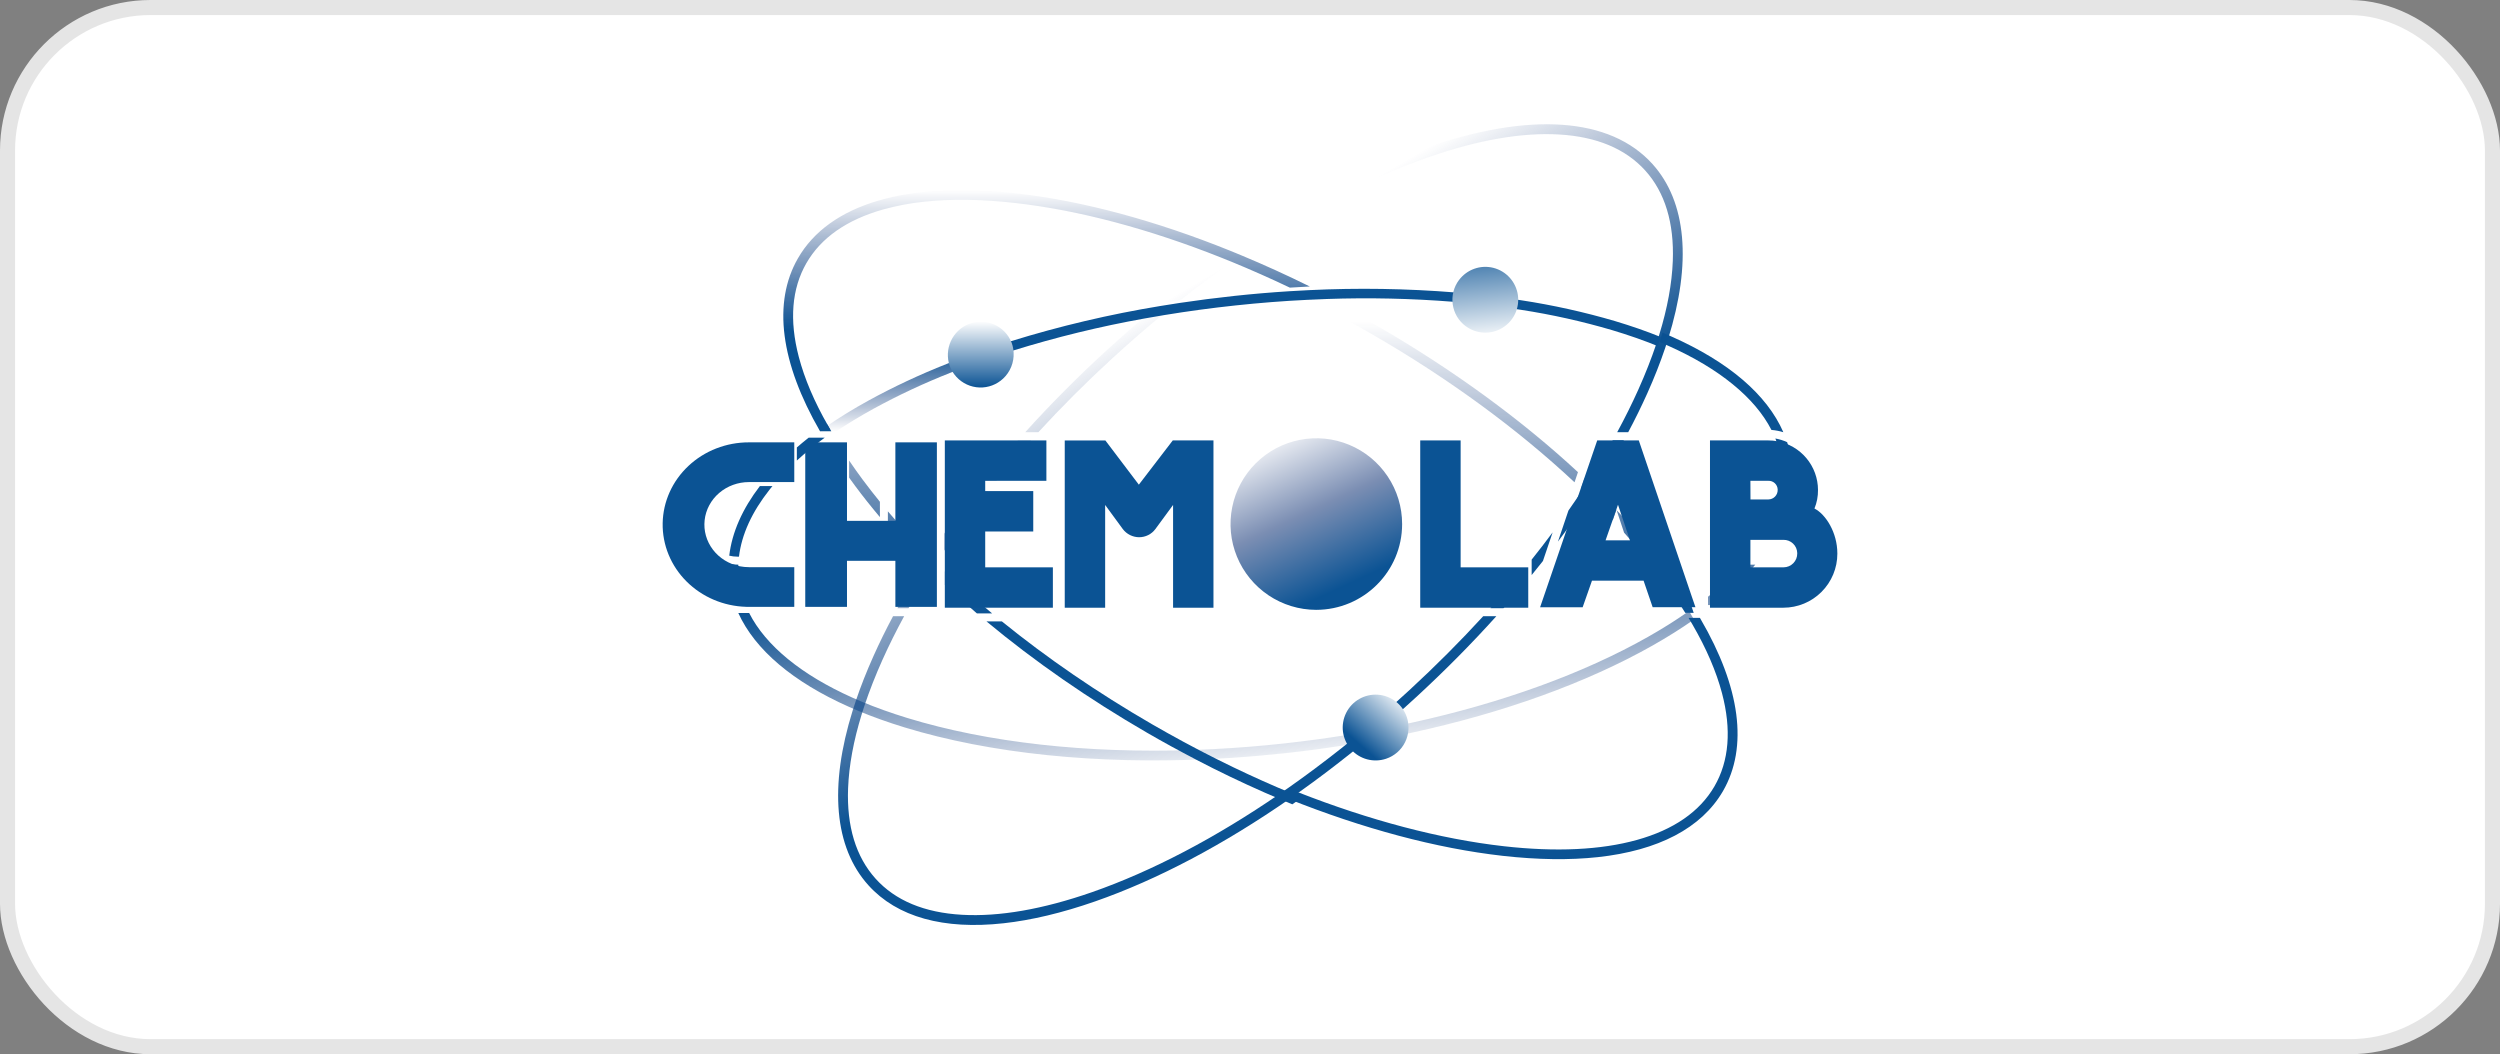
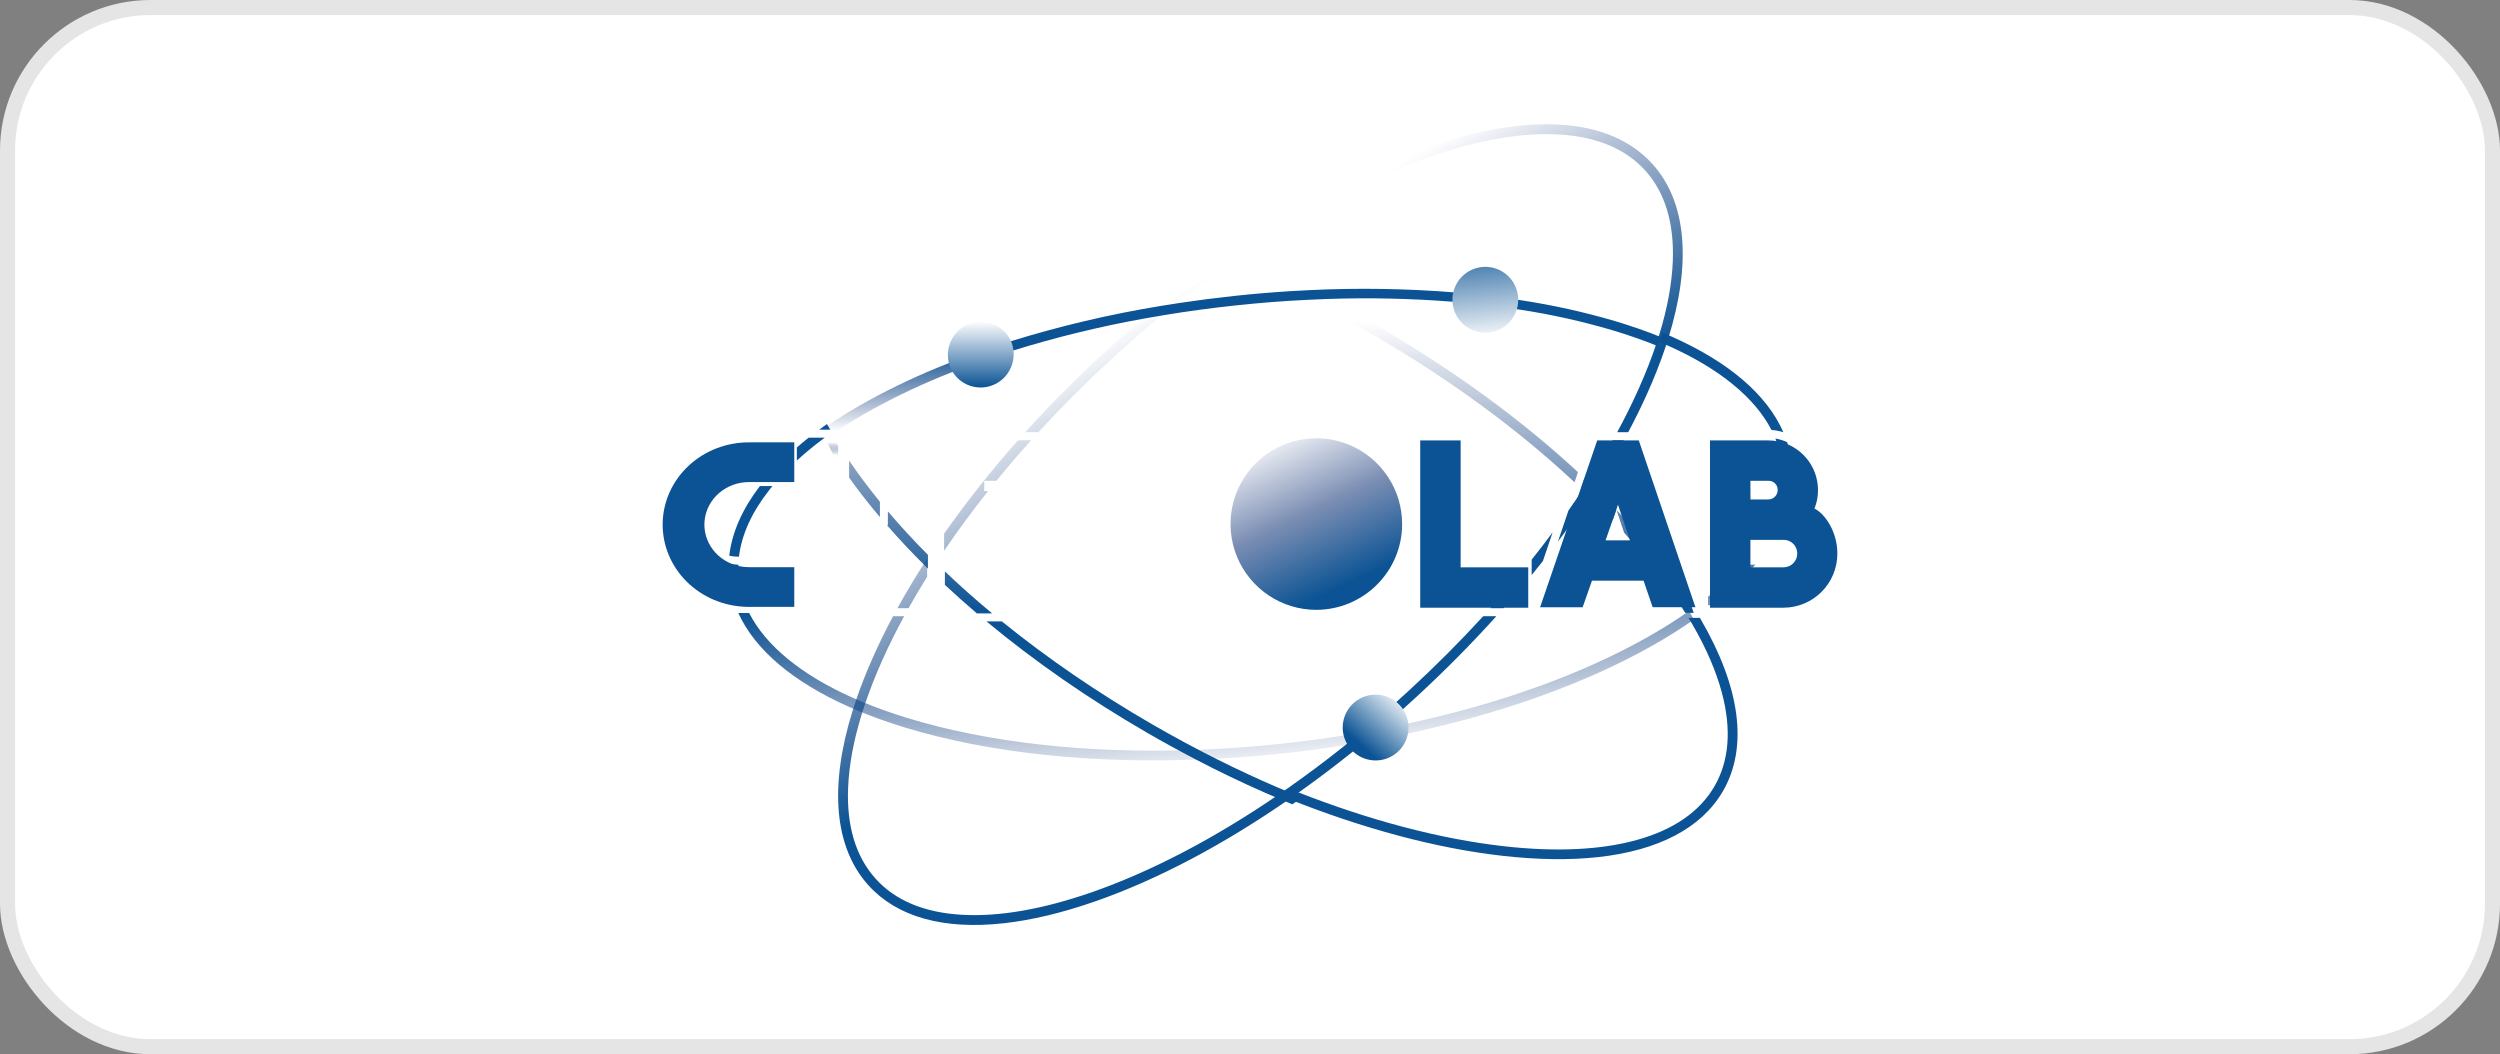
<svg xmlns="http://www.w3.org/2000/svg" width="166" height="70" viewBox="0 0 166 70" fill="none">
  <rect x="0" y="0" width="166" height="70" fill="#808080" stroke="none" />
  <rect x="0.5" y="0.5" width="165" height="69" rx="9.5" fill="white" stroke="#E5E5E5" />
  <path d="M54.911 28.157C54.734 28.281 54.56 28.406 54.39 28.532H55.13C55.053 28.409 54.98 28.281 54.911 28.157ZM53.695 29.062C53.423 29.277 53.162 29.493 52.911 29.71V30.58C53.486 30.055 54.087 29.561 54.713 29.098L54.764 29.061L53.695 29.062ZM50.881 31.745H51.749C51.8 31.686 51.852 31.632 51.904 31.576V30.64C51.534 31.006 51.193 31.374 50.88 31.745H50.881ZM50.456 32.275C49.295 33.793 48.606 35.347 48.423 36.896C48.605 36.94 48.792 36.962 48.979 36.962H49.068C49.245 35.49 49.924 34.002 51.096 32.516C51.16 32.435 51.224 32.355 51.291 32.275H50.456ZM112.209 40.673H112.006C111.213 41.226 110.35 41.765 109.42 42.293C105.12 44.727 99.728 46.675 93.758 47.984C92.966 48.158 92.163 48.32 91.35 48.472C90.918 48.553 90.483 48.63 90.047 48.703C89.804 48.744 89.559 48.783 89.313 48.821C87.999 49.031 86.664 49.211 85.309 49.36C83.705 49.537 82.113 49.663 80.541 49.743C80.099 49.765 79.658 49.785 79.218 49.802C72.176 50.037 65.59 49.313 60.237 47.672C59.153 47.34 58.141 46.977 57.2 46.584C56.997 46.499 56.798 46.413 56.602 46.325C54.921 45.573 53.492 44.719 52.33 43.771C51.169 42.823 50.296 41.79 49.745 40.705H49.024C50.14 43.154 52.662 45.288 56.398 46.947C56.595 47.034 56.794 47.12 56.998 47.204C57.941 47.597 58.957 47.96 60.044 48.294C65.76 50.044 72.852 50.767 80.403 50.4C80.844 50.378 81.287 50.353 81.731 50.325C82.938 50.246 84.153 50.14 85.378 50.007C86.603 49.873 87.813 49.713 89.008 49.529C89.201 49.499 89.392 49.469 89.583 49.438C89.83 49.398 90.076 49.358 90.321 49.315C91.474 49.119 92.61 48.899 93.728 48.656C99.83 47.331 105.344 45.346 109.74 42.858C110.728 42.299 111.641 41.725 112.479 41.136C112.391 40.981 112.301 40.827 112.209 40.673ZM118.976 30.786C118.923 30.301 118.819 29.822 118.666 29.359C118.417 29.246 118.154 29.164 117.884 29.116C118.113 29.673 118.263 30.259 118.329 30.857C118.503 32.439 118.081 34.052 117.073 35.667H117.835C118.762 34.051 119.154 32.408 118.976 30.786ZM110.99 22.347C110.794 22.259 110.594 22.173 110.39 22.089C110.326 22.293 110.259 22.5 110.19 22.707C110.392 22.792 110.591 22.878 110.787 22.966C112.468 23.718 113.898 24.571 115.059 25.52C116.221 26.468 117.072 27.476 117.624 28.547C117.892 28.569 118.157 28.62 118.414 28.699C117.325 26.203 114.784 24.03 110.99 22.347ZM116.099 37.492V37.015C115.364 37.906 114.469 38.776 113.413 39.623V40.175H113.762C114.859 39.302 115.792 38.404 116.552 37.492H116.099ZM49.058 38.435C49.023 38.122 49.012 37.807 49.025 37.492H48.978C48.776 37.492 48.575 37.472 48.378 37.431C48.337 38.364 48.483 39.296 48.806 40.172C48.865 40.172 48.92 40.175 48.978 40.175H49.502C49.273 39.618 49.123 39.032 49.057 38.434L49.058 38.435ZM50.455 32.276C49.294 33.793 48.605 35.347 48.422 36.897C48.604 36.941 48.791 36.963 48.978 36.963H49.067C49.244 35.491 49.923 34.003 51.095 32.517C51.158 32.436 51.223 32.356 51.289 32.276H50.455Z" fill="url(#paint0_linear_66_9)" />
  <path d="M109.723 10.89C106.93 7.79 101.585 7.408 94.673 9.814C90.526 11.258 86.105 13.602 81.721 16.649C81.51 16.795 81.3 16.944 81.089 17.093C79.759 18.038 78.436 19.046 77.12 20.116C77.551 20.042 77.985 19.97 78.422 19.902C79.541 19.017 80.667 18.177 81.8 17.383C82.011 17.235 82.221 17.089 82.432 16.944C86.654 14.049 90.899 11.816 94.883 10.429C98.141 9.295 101.043 8.789 103.503 8.929C106.008 9.07 107.941 9.878 109.248 11.327C110.554 12.776 111.169 14.797 111.074 17.33C111.016 18.831 110.716 20.473 110.171 22.234C110.108 22.439 110.042 22.646 109.972 22.854C109.648 23.821 109.254 24.823 108.79 25.859C108.369 26.797 107.899 27.743 107.381 28.699H108.113C108.573 27.835 108.994 26.977 109.376 26.127C109.842 25.09 110.238 24.086 110.565 23.113C110.636 22.905 110.703 22.698 110.767 22.492C112.337 17.455 111.994 13.409 109.723 10.89ZM107.088 29.232C106.591 30.12 106.055 31.014 105.48 31.911C105.363 32.095 105.243 32.279 105.121 32.463C104.806 32.942 104.48 33.421 104.144 33.901L103.447 35.962C104.206 34.951 104.92 33.939 105.589 32.927C105.712 32.743 105.832 32.559 105.95 32.375C106.628 31.324 107.253 30.277 107.826 29.235L107.088 29.232ZM101.702 37.159V38.184C101.956 37.873 102.206 37.562 102.451 37.25L103.095 35.35C102.647 35.955 102.183 36.558 101.702 37.159ZM98.968 40.383H99.833C100.293 39.864 100.741 39.343 101.178 38.821V37.808C100.471 38.672 99.734 39.53 98.968 40.383ZM98.486 40.915C96.958 42.585 95.32 44.224 93.59 45.819C93.306 46.08 93.021 46.339 92.735 46.595C91.829 47.404 90.914 48.186 89.99 48.941C89.791 49.104 89.593 49.264 89.394 49.423C89.25 49.538 89.106 49.653 88.961 49.768C87.841 50.652 86.714 51.492 85.582 52.288C85.371 52.435 85.161 52.581 84.95 52.726C80.731 55.621 76.485 57.854 72.503 59.242C69.245 60.377 66.344 60.881 63.883 60.742C61.377 60.6 59.445 59.796 58.138 58.343C56.831 56.89 56.215 54.87 56.313 52.339C56.371 50.837 56.671 49.196 57.215 47.435C57.278 47.23 57.345 47.023 57.414 46.815C57.739 45.847 58.133 44.845 58.596 43.81C59.025 42.855 59.505 41.89 60.035 40.915H59.299C58.828 41.797 58.398 42.672 58.009 43.541C57.543 44.578 57.147 45.583 56.82 46.555C56.749 46.763 56.682 46.968 56.618 47.176C55.048 52.214 55.39 56.261 57.661 58.78C59.569 60.896 62.665 61.745 66.636 61.305C68.482 61.102 70.518 60.619 72.711 59.855C76.858 58.411 81.279 56.067 85.664 53.021C85.875 52.874 86.085 52.727 86.295 52.577C87.453 51.754 88.605 50.884 89.751 49.967C89.923 49.831 90.095 49.693 90.265 49.554C90.606 49.278 90.946 48.997 91.285 48.71C91.928 48.169 92.568 47.614 93.202 47.045C93.475 46.799 93.748 46.551 94.021 46.3C95.917 44.556 97.702 42.755 99.356 40.917L98.486 40.915ZM61.434 37.297C60.768 38.331 60.153 39.359 59.588 40.383H60.326C60.713 39.691 61.125 38.996 61.561 38.3V37.1L61.434 37.297ZM76.1 20.96C75.178 21.736 74.265 22.54 73.361 23.371C71.484 25.098 69.714 26.883 68.073 28.7H68.945C70.46 27.049 72.08 25.426 73.792 23.852C74.976 22.763 76.175 21.722 77.391 20.729C76.959 20.8 76.529 20.878 76.1 20.96ZM66.157 31.924C66.894 31.021 67.664 30.124 68.467 29.232H67.6C65.847 31.203 64.207 33.275 62.688 35.436V36.573C63.584 35.251 64.557 33.928 65.606 32.607H65.353V31.924H66.157Z" fill="url(#paint1_linear_66_9)" />
  <path d="M62.741 37.945V38.834C63.423 39.471 64.131 40.101 64.865 40.726H65.873C64.775 39.813 63.731 38.886 62.741 37.945ZM106.177 32.69C106.02 32.535 105.864 32.381 105.707 32.228C105.542 32.068 105.375 31.909 105.206 31.75L104.977 32.425C105.101 32.543 105.225 32.662 105.347 32.78C105.506 32.934 105.663 33.089 105.817 33.243C106.253 33.678 106.676 34.112 107.087 34.547L107.326 33.856C106.952 33.465 106.569 33.076 106.177 32.69ZM91.492 21.665C90.428 21.049 89.36 20.462 88.289 19.904C87.851 19.919 87.412 19.939 86.972 19.963C88.375 20.669 89.774 21.425 91.171 22.232C96.228 25.158 100.791 28.51 104.549 32.024L104.777 31.351C101.026 27.875 96.495 24.562 91.492 21.666V21.665ZM85.731 52.666C84.452 52.136 83.167 51.56 81.875 50.939C81.48 50.748 81.085 50.553 80.689 50.355C79.288 49.65 77.889 48.894 76.493 48.088C72.879 45.996 69.518 43.689 66.522 41.259H65.499C68.675 43.901 72.279 46.404 76.171 48.657C77.235 49.272 78.303 49.858 79.374 50.416C79.765 50.622 80.159 50.823 80.554 51.02C82.071 51.778 83.585 52.475 85.096 53.11C85.335 53.21 85.573 53.309 85.811 53.407C86.022 53.26 86.234 53.111 86.445 52.961C86.21 52.866 85.969 52.769 85.731 52.67V52.666ZM112.222 39.988C111.812 39.351 111.364 38.705 110.878 38.051C109.784 36.589 108.603 35.195 107.343 33.876L107.839 35.368C108.754 36.389 109.596 37.413 110.363 38.442C110.929 39.204 111.442 39.955 111.903 40.694H112.461L112.222 39.988ZM58.955 33.953V34.878H58.896C59.703 35.802 60.566 36.72 61.487 37.631C61.53 37.673 61.572 37.716 61.616 37.758V36.842C60.665 35.886 59.778 34.923 58.955 33.953ZM57.303 31.878C56.978 31.441 56.671 31.008 56.381 30.579V31.715C56.513 31.899 56.648 32.084 56.786 32.27C57.298 32.96 57.845 33.648 58.426 34.336V33.318C58.035 32.837 57.66 32.357 57.303 31.876V31.878ZM62.741 37.947V38.837C63.423 39.474 64.131 40.104 64.865 40.728H65.873C64.775 39.813 63.731 38.885 62.741 37.942V37.947ZM76.493 48.088C72.879 45.996 69.518 43.689 66.522 41.259H65.499C68.675 43.899 72.279 46.403 76.171 48.655C77.235 49.27 78.303 49.857 79.374 50.414C79.811 50.4 80.25 50.38 80.691 50.355C79.288 49.652 77.889 48.896 76.493 48.088Z" fill="url(#paint2_linear_66_9)" />
  <path d="M55.538 29.372C55.576 29.45 55.615 29.529 55.654 29.608V30.829C55.401 30.351 55.165 29.879 54.944 29.412C54.938 29.399 54.931 29.386 54.926 29.373L55.538 29.372Z" fill="url(#paint3_linear_66_9)" />
-   <path d="M86.971 19.023C86.531 19.045 86.09 19.07 85.647 19.099C84.358 18.485 83.072 17.915 81.79 17.388C81.551 17.291 81.312 17.195 81.075 17.1C76.307 15.207 71.659 13.963 67.449 13.484C65.198 13.226 63.156 13.198 61.343 13.396C60.438 13.491 59.542 13.66 58.664 13.902C56.235 14.583 54.512 15.787 53.542 17.477C52.571 19.168 52.401 21.262 53.04 23.699C53.419 25.145 54.069 26.672 54.981 28.263C55.052 28.387 55.124 28.512 55.199 28.637H54.463L54.454 28.644L54.451 28.637C51.827 24.092 51.293 20.093 52.981 17.156C55.053 13.538 60.218 12.011 67.521 12.842C71.902 13.342 76.747 14.655 81.708 16.659C81.946 16.756 82.184 16.854 82.423 16.953C83.933 17.581 85.449 18.271 86.971 19.023Z" fill="url(#paint4_linear_66_9)" />
  <path d="M114.402 52.535C112.977 54.989 110.105 56.48 106.09 56.915C104.223 57.117 102.11 57.09 99.779 56.828C95.374 56.331 90.501 55.023 85.514 53.03C85.727 52.885 85.939 52.739 86.152 52.591C90.946 54.474 95.623 55.711 99.853 56.189C103.315 56.579 106.287 56.44 108.687 55.773C111.129 55.094 112.861 53.897 113.838 52.215C114.814 50.532 114.982 48.449 114.34 46.023C113.959 44.585 113.306 43.065 112.388 41.482C112.3 41.33 112.21 41.178 112.118 41.025H112.873C112.88 41.036 112.886 41.046 112.892 41.057C112.898 41.067 112.911 41.088 112.919 41.104C115.56 45.63 116.097 49.611 114.402 52.535Z" fill="#0B5394" />
  <path d="M110.278 22.38C110.214 22.579 110.147 22.779 110.078 22.982C109.139 22.599 108.129 22.246 107.048 21.922C105.062 21.338 103.038 20.886 100.989 20.571C99.541 20.342 98.038 20.164 96.492 20.038C93.703 19.817 90.903 19.755 88.107 19.853C87.669 19.867 87.229 19.887 86.787 19.91C85.219 19.986 83.633 20.11 82.031 20.282C80.429 20.453 78.854 20.667 77.305 20.922C76.869 20.993 76.436 21.068 76.005 21.146C73.041 21.677 70.115 22.392 67.245 23.285C65.833 23.729 64.47 24.21 63.169 24.727C61.387 25.427 59.653 26.238 57.978 27.154C57.098 27.64 56.279 28.137 55.521 28.644H55.144C55.069 28.522 54.997 28.4 54.926 28.279C55.761 27.706 56.671 27.147 57.658 26.603C59.337 25.684 61.075 24.87 62.86 24.165C64.221 23.621 65.647 23.117 67.128 22.655C70.37 21.652 73.681 20.871 77.036 20.32C77.47 20.248 77.907 20.179 78.345 20.113C79.538 19.934 80.745 19.779 81.966 19.648C83.188 19.517 84.4 19.414 85.605 19.338C86.047 19.31 86.489 19.285 86.929 19.265C90.161 19.107 93.401 19.159 96.626 19.419C98.133 19.544 99.599 19.717 101.016 19.939C103.12 20.26 105.199 20.722 107.239 21.321C108.321 21.644 109.334 21.997 110.278 22.38Z" fill="url(#paint5_linear_66_9)" />
  <path d="M92.039 50.379C91.63 50.517 91.189 50.53 90.771 50.418C90.354 50.305 89.98 50.071 89.696 49.746C89.411 49.42 89.23 49.018 89.174 48.589C89.119 48.161 89.192 47.725 89.383 47.338C89.575 46.951 89.877 46.629 90.252 46.414C90.627 46.199 91.057 46.099 91.488 46.128C91.919 46.157 92.331 46.314 92.674 46.577C93.016 46.841 93.272 47.201 93.41 47.61L93.414 47.619C93.597 48.167 93.555 48.766 93.297 49.283C93.04 49.801 92.587 50.195 92.039 50.379Z" fill="url(#paint6_linear_66_9)" />
  <path d="M66.606 25.14C66.18 25.538 65.615 25.75 65.034 25.729C64.453 25.708 63.904 25.456 63.508 25.028C63.458 24.971 63.411 24.918 63.368 24.86C63.24 24.691 63.138 24.505 63.064 24.306C62.873 23.764 62.899 23.168 63.139 22.645C63.378 22.122 63.811 21.714 64.345 21.507C64.879 21.301 65.472 21.313 65.998 21.54C66.524 21.767 66.941 22.192 67.159 22.724C67.169 22.749 67.178 22.774 67.187 22.8C67.256 23 67.296 23.209 67.305 23.421C67.32 23.741 67.265 24.061 67.144 24.358C67.023 24.655 66.84 24.922 66.606 25.14Z" fill="url(#paint7_linear_66_9)" />
  <path d="M96.876 18.597C97.135 18.251 97.49 17.989 97.897 17.845C98.304 17.7 98.745 17.68 99.164 17.786C99.582 17.893 99.96 18.121 100.249 18.442C100.538 18.764 100.725 19.163 100.787 19.591C100.849 20.019 100.782 20.456 100.596 20.846C100.41 21.236 100.112 21.562 99.741 21.782C99.37 22.003 98.941 22.109 98.51 22.086C98.079 22.063 97.664 21.912 97.318 21.653H97.315C97.085 21.482 96.892 21.266 96.745 21.02C96.599 20.773 96.503 20.5 96.462 20.216C96.421 19.933 96.436 19.644 96.507 19.366C96.578 19.088 96.703 18.827 96.875 18.597H96.876Z" fill="url(#paint8_linear_66_9)" />
  <path d="M49.731 29.372C48.227 29.369 46.783 29.932 45.711 30.939C44.638 31.945 44.024 33.314 44.001 34.75C43.977 36.185 44.547 37.572 45.586 38.609C46.626 39.647 48.051 40.252 49.554 40.294C49.615 40.294 49.672 40.297 49.731 40.297H52.74V37.66H49.731C49.524 37.66 49.317 37.639 49.114 37.599C48.399 37.453 47.765 37.06 47.336 36.495C46.906 35.93 46.711 35.233 46.788 34.539C46.864 33.845 47.207 33.202 47.751 32.735C48.294 32.268 49 32.01 49.731 32.01H52.74V29.372H49.731Z" fill="#0B5394" />
-   <path d="M59.453 29.372V34.584H56.24V29.372H53.469V40.296H56.24V37.238H59.453V40.297H62.209V29.372H59.453Z" fill="#0B5394" />
  <path d="M54.611 28.713L54.615 28.72L54.623 28.713H54.611Z" fill="#00246B" />
-   <path d="M65.418 37.671V35.291H68.608V32.608H65.418V31.926H69.48V29.244H62.736V40.352H69.911V37.671H65.418Z" fill="#0B5394" />
-   <path d="M77.872 29.244L75.619 32.182L73.397 29.246H70.699V40.352H73.382V33.529L74.556 35.132C74.683 35.299 74.846 35.434 75.033 35.528C75.22 35.621 75.426 35.671 75.636 35.672C75.845 35.672 76.052 35.624 76.24 35.53C76.427 35.437 76.59 35.3 76.715 35.132L77.892 33.529V40.352H80.574V29.244H77.872Z" fill="#0B5394" />
  <path d="M93.101 34.798C93.101 37.94 90.546 40.494 87.388 40.494C86.262 40.491 85.162 40.154 84.227 39.526C83.293 38.898 82.565 38.007 82.136 36.966C81.707 35.925 81.597 34.78 81.819 33.676C82.04 32.572 82.584 31.558 83.382 30.763C84.179 29.968 85.194 29.427 86.299 29.209C87.404 28.99 88.549 29.104 89.589 29.536C90.629 29.968 91.517 30.698 92.142 31.635C92.768 32.571 93.101 33.672 93.101 34.798Z" fill="url(#paint9_linear_66_9)" />
  <path d="M96.986 37.671V29.244H94.303V40.352H101.476V37.671H96.986Z" fill="#0B5394" />
  <path d="M112.339 39.622L108.816 29.244H106.055L105.304 31.438L105.074 32.109L104.461 33.895L103.76 35.949L102.262 40.324H105.087L105.707 38.558H109.134L109.737 40.32H112.578L112.339 39.622ZM106.61 35.877L107.189 34.218L107.428 33.532L107.435 33.513L107.448 33.553L107.945 35.035L108.228 35.877H106.61Z" fill="#0B5394" />
-   <path d="M107.436 33.513L107.43 33.532L107.45 33.553L107.436 33.513ZM107.436 33.513L107.43 33.532L107.45 33.553L107.436 33.513ZM107.436 33.513L107.43 33.532L107.45 33.553L107.436 33.513ZM107.436 33.513L107.43 33.532L107.45 33.553L107.436 33.513ZM107.436 33.513L107.43 33.532L107.45 33.553L107.436 33.513ZM107.436 33.513L107.43 33.532L107.45 33.553L107.436 33.513ZM107.436 33.513L107.43 33.532L107.45 33.553L107.436 33.513ZM107.436 33.513L107.43 33.532L107.45 33.553L107.436 33.513ZM107.436 33.513L107.43 33.532L107.45 33.553L107.436 33.513ZM107.436 33.513L107.43 33.532L107.45 33.553L107.436 33.513ZM107.436 33.513L107.43 33.532L107.45 33.553L107.436 33.513ZM107.436 33.513L107.43 33.532L107.45 33.553L107.436 33.513ZM107.436 33.513L107.43 33.532L107.45 33.553L107.436 33.513ZM107.436 33.513L107.43 33.532L107.45 33.553L107.436 33.513ZM107.436 33.513L107.43 33.532L107.45 33.553L107.436 33.513ZM107.436 33.513L107.43 33.532L107.45 33.553L107.436 33.513ZM107.436 33.513L107.43 33.532L107.45 33.553L107.436 33.513ZM107.436 33.513L107.43 33.532L107.45 33.553L107.436 33.513ZM107.436 33.513L107.43 33.532L107.45 33.553L107.436 33.513ZM107.436 33.513L107.43 33.532L107.45 33.553L107.436 33.513ZM107.436 33.513L107.43 33.532L107.45 33.553L107.436 33.513ZM107.436 33.513L107.43 33.532L107.45 33.553L107.436 33.513ZM107.436 33.513L107.43 33.532L107.45 33.553L107.436 33.513ZM107.436 33.513L107.43 33.532L107.45 33.553L107.436 33.513ZM107.436 33.513L107.43 33.532L107.45 33.553L107.436 33.513ZM107.436 33.513L107.43 33.532L107.45 33.553L107.436 33.513ZM107.436 33.513L107.43 33.532L107.45 33.553L107.436 33.513ZM107.436 33.513L107.43 33.532L107.45 33.553L107.436 33.513ZM107.436 33.513L107.43 33.532L107.45 33.553L107.436 33.513ZM107.436 33.513L107.43 33.532L107.45 33.553L107.436 33.513ZM107.436 33.513L107.43 33.532L107.45 33.553L107.436 33.513ZM107.436 33.513L107.43 33.532L107.45 33.553L107.436 33.513ZM107.436 33.513L107.43 33.532L107.45 33.553L107.436 33.513ZM107.436 33.513L107.43 33.532L107.45 33.553L107.436 33.513ZM107.436 33.513L107.43 33.532L107.45 33.553L107.436 33.513ZM107.436 33.513L107.43 33.532L107.45 33.553L107.436 33.513ZM107.436 33.513L107.43 33.532L107.45 33.553L107.436 33.513ZM107.436 33.513L107.43 33.532L107.45 33.553L107.436 33.513ZM107.436 33.513L107.43 33.532L107.45 33.553L107.436 33.513ZM107.436 33.513L107.43 33.532L107.45 33.553L107.436 33.513ZM107.436 33.513L107.43 33.532L107.45 33.553L107.436 33.513ZM107.436 33.513L107.43 33.532L107.45 33.553L107.436 33.513ZM107.436 33.513L107.43 33.532L107.45 33.553L107.436 33.513ZM107.436 33.513L107.43 33.532L107.45 33.553L107.436 33.513ZM107.436 33.513L107.43 33.532L107.45 33.553L107.436 33.513ZM107.436 33.513L107.43 33.532L107.45 33.553L107.436 33.513ZM107.436 33.513L107.43 33.532L107.45 33.553L107.436 33.513Z" fill="#00246B" />
  <path d="M120.48 33.766C120.641 33.374 120.721 32.954 120.715 32.53C120.713 31.76 120.441 31.015 119.946 30.424C119.452 29.833 118.766 29.435 118.008 29.297C117.812 29.262 117.614 29.244 117.415 29.244H113.543V40.352H118.415C119.366 40.352 120.278 39.974 120.95 39.301C121.623 38.629 122 37.717 122 36.766V36.75C122 35.353 121.225 34.147 120.48 33.766ZM116.227 31.926H117.419C117.578 31.92 117.732 31.977 117.848 32.085C117.964 32.192 118.032 32.342 118.038 32.5C118.038 32.51 118.038 32.519 118.038 32.529C118.041 32.694 117.978 32.854 117.863 32.973C117.748 33.092 117.591 33.16 117.425 33.163H116.232L116.227 31.926ZM118.417 37.67H116.227V35.846H118.417C118.655 35.84 118.886 35.929 119.058 36.093C119.231 36.257 119.331 36.483 119.337 36.721V36.75C119.338 36.87 119.316 36.989 119.271 37.1C119.226 37.211 119.16 37.312 119.076 37.397C118.993 37.483 118.893 37.551 118.783 37.598C118.673 37.645 118.554 37.669 118.435 37.67H118.417Z" fill="#0B5394" />
  <defs>
    <linearGradient id="paint0_linear_66_9" x1="81.949" y1="26.543" x2="84.699" y2="51.326" gradientUnits="userSpaceOnUse">
      <stop offset="0.42" stop-color="#0B5394" />
      <stop offset="1" stop-color="#00246B" stop-opacity="0" />
    </linearGradient>
    <linearGradient id="paint1_linear_66_9" x1="91.391" y1="50.838" x2="74.366" y2="21.755" gradientUnits="userSpaceOnUse">
      <stop offset="0.42" stop-color="#0B5394" />
      <stop offset="1" stop-color="#00246B" stop-opacity="0" />
    </linearGradient>
    <linearGradient id="paint2_linear_66_9" x1="83.759" y1="54.723" x2="83.707" y2="21.354" gradientUnits="userSpaceOnUse">
      <stop offset="0.42" stop-color="#0B5394" />
      <stop offset="1" stop-color="#00246B" stop-opacity="0" />
    </linearGradient>
    <linearGradient id="paint3_linear_66_9" x1="55.29" y1="30.829" x2="55.29" y2="29.372" gradientUnits="userSpaceOnUse">
      <stop offset="0.42" stop-color="white" />
      <stop offset="1" stop-color="#00246B" stop-opacity="0" />
    </linearGradient>
    <linearGradient id="paint4_linear_66_9" x1="69.491" y1="28.644" x2="69.491" y2="12.621" gradientUnits="userSpaceOnUse">
      <stop offset="0.42" stop-color="#0B5394" />
      <stop offset="1" stop-color="#00246B" stop-opacity="0" />
    </linearGradient>
    <linearGradient id="paint5_linear_66_9" x1="82.602" y1="19.175" x2="82.602" y2="28.644" gradientUnits="userSpaceOnUse">
      <stop offset="0.42" stop-color="#0B5394" />
      <stop offset="1" stop-color="#00246B" stop-opacity="0" />
    </linearGradient>
    <linearGradient id="paint6_linear_66_9" x1="95.215" y1="47.971" x2="92.336" y2="51.241" gradientUnits="userSpaceOnUse">
      <stop stop-color="white" />
      <stop offset="1" stop-color="#0B5394" />
    </linearGradient>
    <linearGradient id="paint7_linear_66_9" x1="65.114" y1="21.323" x2="65.114" y2="25.73" gradientUnits="userSpaceOnUse">
      <stop stop-color="white" />
      <stop offset="1" stop-color="#0B5394" />
    </linearGradient>
    <linearGradient id="paint8_linear_66_9" x1="99.323" y1="22.634" x2="98.616" y2="15.65" gradientUnits="userSpaceOnUse">
      <stop stop-color="white" />
      <stop offset="1" stop-color="#0B5394" />
    </linearGradient>
    <linearGradient id="paint9_linear_66_9" x1="84.506" y1="28.564" x2="89.308" y2="38.895" gradientUnits="userSpaceOnUse">
      <stop stop-color="white" />
      <stop offset="0.52" stop-color="#7B8EB3" />
      <stop offset="1" stop-color="#0B5394" />
    </linearGradient>
  </defs>
</svg>